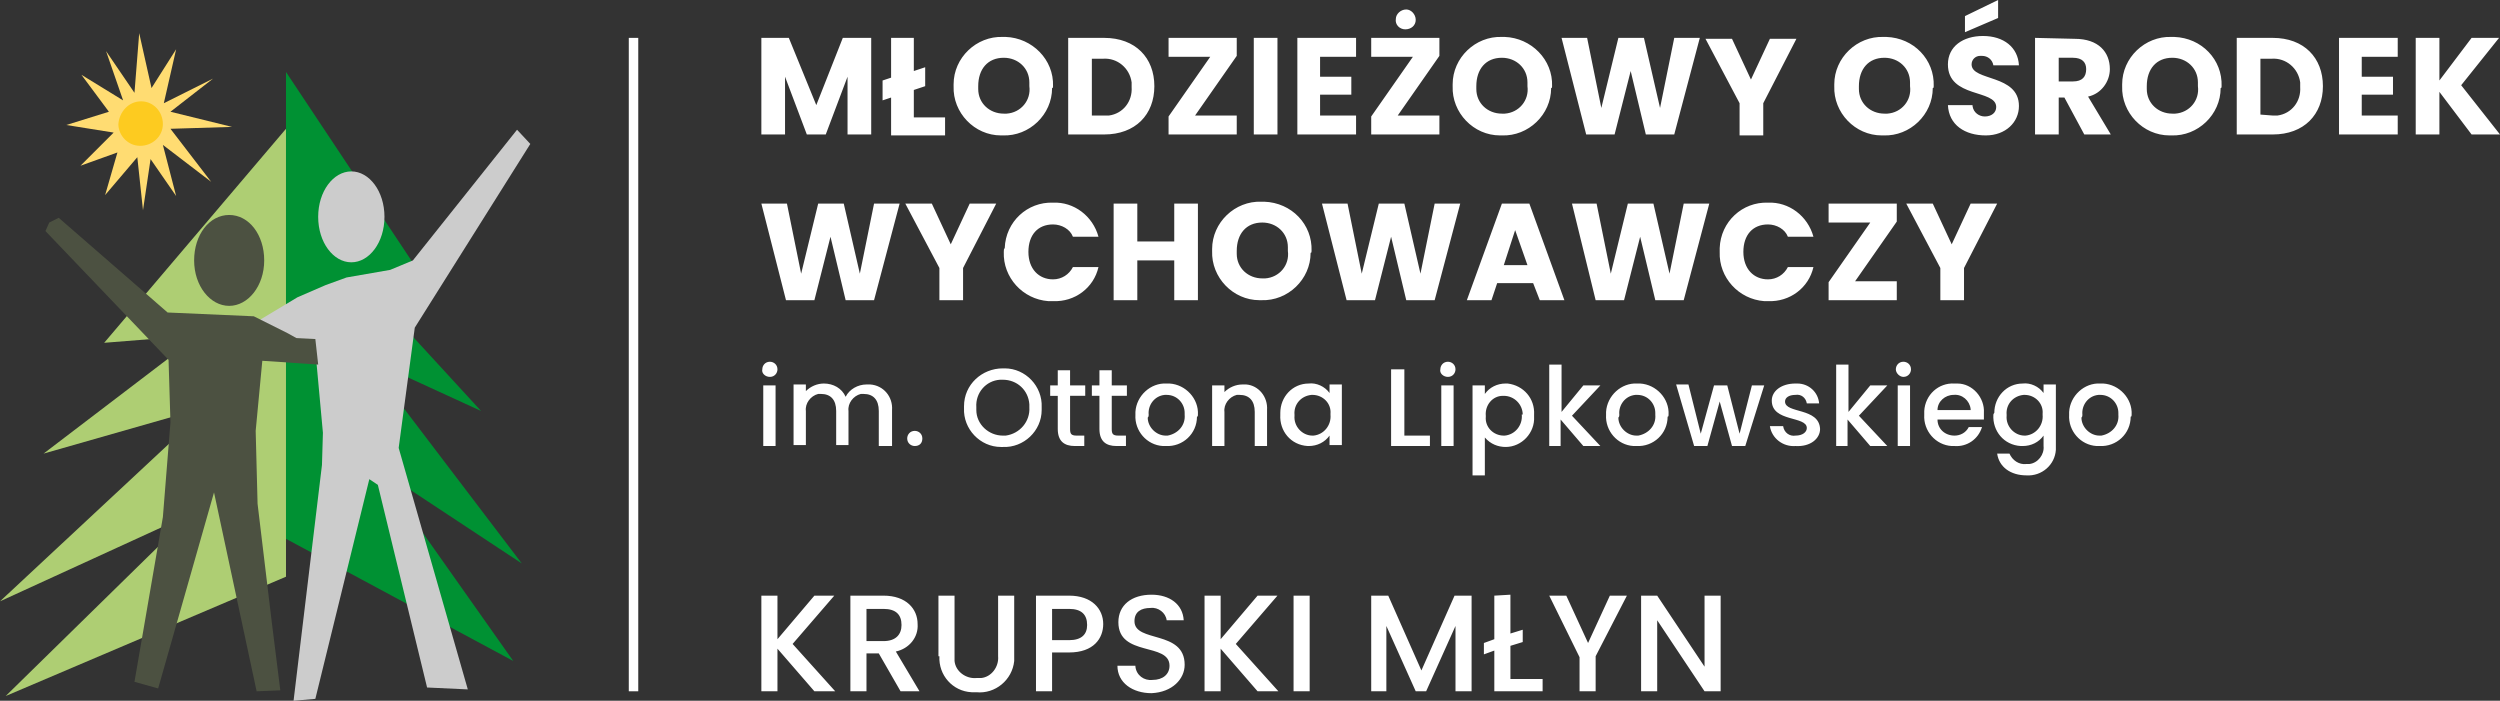
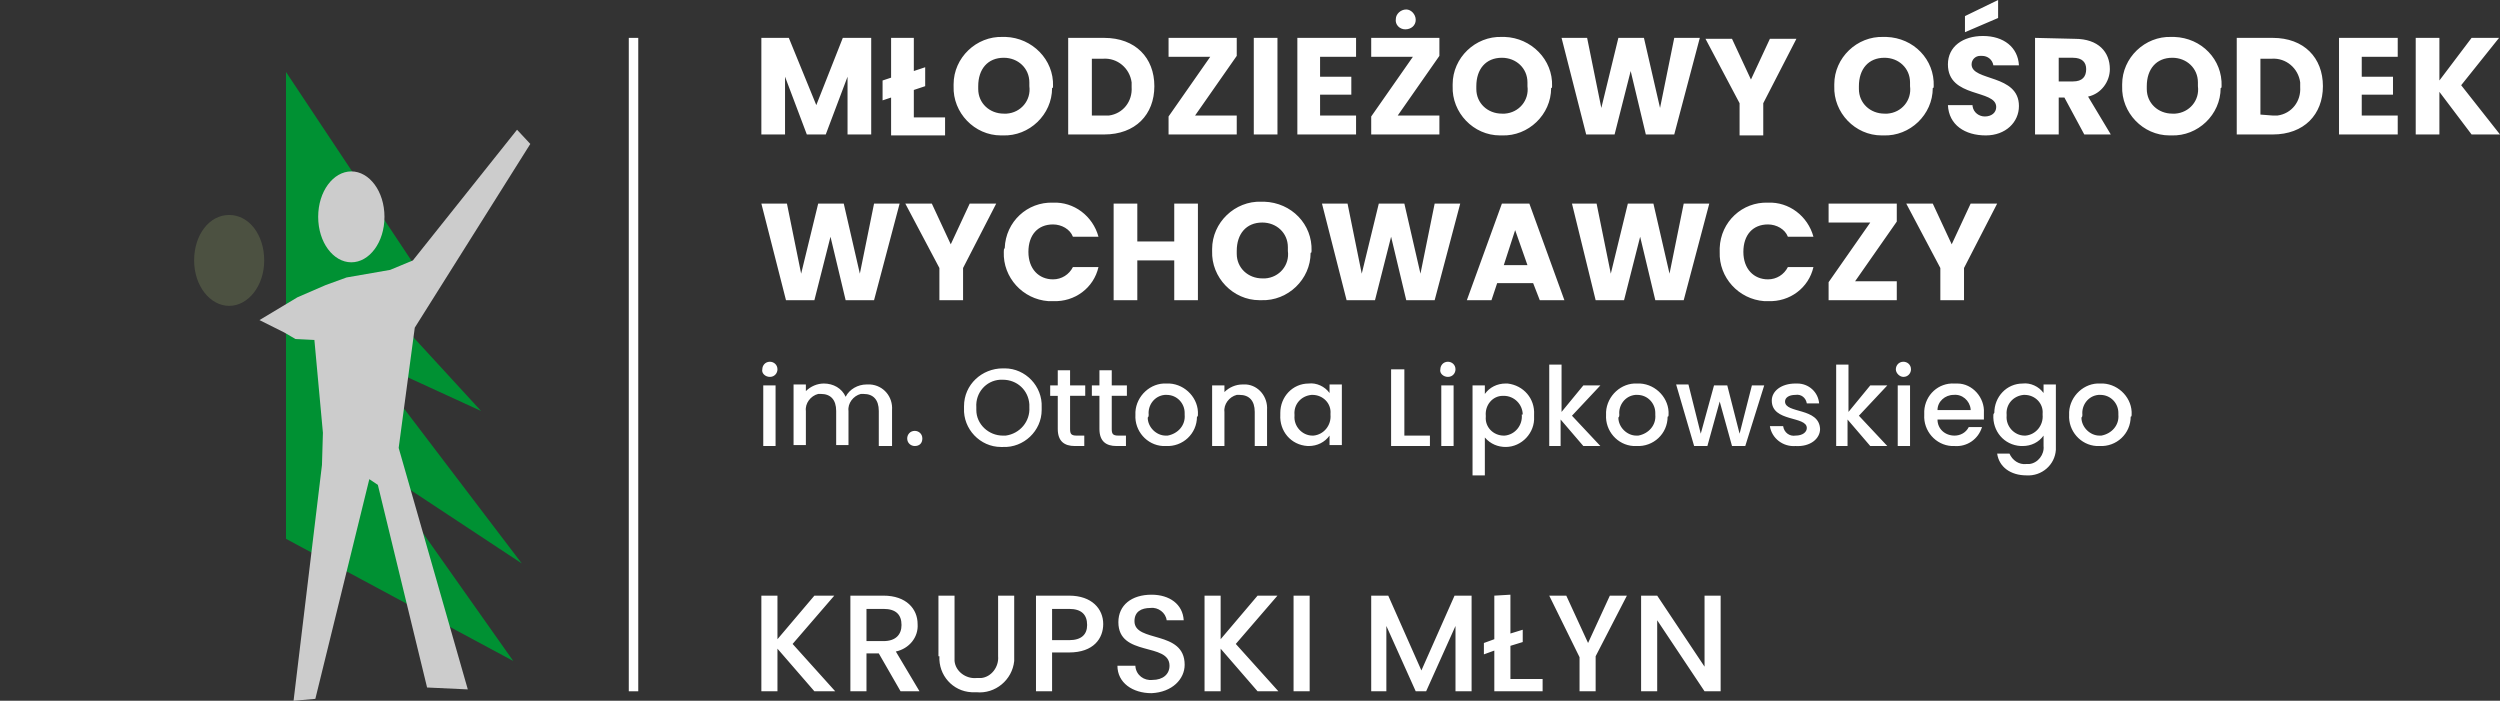
<svg xmlns="http://www.w3.org/2000/svg" version="1.1" id="Warstwa_1" x="0px" y="0px" viewBox="0 0 264 74" style="enable-background:new 0 0 264 74;" xml:space="preserve">
  <rect x="0" y="0" width="264" height="74" fill="#333333" stroke="none" />
  <style type="text/css">
	.st0{fill:#AECE73;}
	.st1{fill-rule:evenodd;clip-rule:evenodd;fill:#4C5141;}
	.st2{fill-rule:evenodd;clip-rule:evenodd;fill:#009133;}
	.st3{fill-rule:evenodd;clip-rule:evenodd;fill:#CCCCCC;}
	.st4{fill-rule:evenodd;clip-rule:evenodd;fill:#FFDC72;}
	.st5{fill-rule:evenodd;clip-rule:evenodd;fill:#FDCB20;}
	.st6{fill:#FFFFFF;}
	.st7{fill:none;stroke:#FFFFFF;stroke-miterlimit:10;}
</style>
  <g>
-     <path id="Path_9867" class="st0" d="M11,36.2l10-0.8L4.6,47.9l17.5-5L0,63.5l20.3-9.3L0.6,73.5l29.6-12.6l0-47.3L11,36.2z" />
    <path id="Path_9868" class="st1" d="M24.2,22.7c2.1,0,3.7,2.1,3.7,4.8s-1.7,4.8-3.7,4.8s-3.7-2.1-3.7-4.8S22.1,22.7,24.2,22.7" />
    <path id="Path_9869" class="st2" d="M30.2,7.6l0,49.3l24,12.9L39.8,49.4l15.3,10.1L38.6,37.8l12.2,5.6L39.6,31.2l3.9-3.6L30.2,7.6z   " />
    <path id="Path_9870" class="st3" d="M37.1,18.1c1.9,0,3.5,2.1,3.5,4.8s-1.6,4.8-3.5,4.8s-3.5-2.1-3.5-4.8S35.2,18.1,37.1,18.1" />
    <path id="Path_9871" class="st3" d="M54.6,13.7l1.4,1.5L43.8,34.6l-1.7,12.7l7.3,25.5l-4.3-0.2l-5.2-21.4L39,50.6l-5.7,23.2   l-2.3,0.2l3-24.9l0.1-3.4l-0.9-9.8l-2-0.1L30,35.1l-2.6-1.3l4-2.4l3-1.3l2.2-0.8l4.6-0.8l2.4-1L54.6,13.7z" />
-     <path id="Path_9872" class="st1" d="M5.2,23.5l1-0.5L17.7,33l9.1,0.4l3.6,1.8l0.9,0.5l2,0.1l0.3,2.7l-5.9-0.4l-0.7,7.4l0.2,7.7   l1.5,12.5l0.9,7.2L27.1,73l-4.5-21l-5.9,20.7l-2.5-0.7l3-17.4l0.8-10l-0.2-6.6l-13-13.6L5.2,23.5z" />
-     <path id="Path_9873" class="st4" d="M14.2,9.8l-3-4.4l1.8,5.2L8.6,7.9l2.9,3.9L7,13.2l5,0.8l-3.5,3.5l3.9-1.4l-1.3,4.5l3.4-4   l0.6,5.6l0.8-5.4l2.7,3.9l-1.4-5.4l5.1,3.9L18,13.6l6.5-0.2L18,11.8l4.5-3.5l-5.2,2.6l1.3-5.7l-2.6,4.1l-1.3-5.8L14.2,9.8z" />
-     <path id="Path_9874" class="st5" d="M14.9,10.7c1.3,0,2.3,1.1,2.3,2.4c0,1.3-1.1,2.3-2.4,2.3c-1.3,0-2.3-1.1-2.3-2.3   C12.6,11.8,13.6,10.7,14.9,10.7" />
    <path id="Path_9876" class="st6" d="M86,73h2.2l-4.5-5l4.4-5.1H86l-3.9,4.6v-4.6h-1.7V73h1.7v-4.5L86,73z M95.2,66   c0,1-0.6,1.7-1.9,1.7h-1.8v-3.4h1.8C94.6,64.3,95.2,64.9,95.2,66z M89.8,62.9V73h1.7v-4h1.3l2.3,4h2l-2.5-4.2   c1.4-0.3,2.4-1.5,2.3-2.9c0-1.6-1.2-3-3.6-3H89.8z M99.2,69.3c-0.1,2,1.4,3.7,3.4,3.8c0.2,0,0.3,0,0.5,0c2,0.2,3.8-1.3,4-3.3   c0-0.2,0-0.3,0-0.5v-6.4h-1.7v6.4c0.1,1.1-0.7,2.2-1.8,2.3c-0.2,0-0.3,0-0.5,0c-1.1,0.1-2.2-0.7-2.3-1.8c0-0.2,0-0.3,0-0.5v-6.4   h-1.7V69.3z M111.1,67.6v-3.3h1.8c1.3,0,1.9,0.6,1.9,1.7c0,1-0.6,1.6-1.9,1.6L111.1,67.6z M116.5,65.9c0-1.6-1.2-3-3.6-3h-3.5V73   h1.7v-4.1h1.8C115.5,68.9,116.5,67.4,116.5,65.9L116.5,65.9z M125.1,70.2c0-3.7-5.3-2.3-5.3-4.6c0-1,0.7-1.4,1.7-1.4   c0.8-0.1,1.6,0.5,1.7,1.3h1.8c-0.1-1.7-1.5-2.7-3.4-2.7c-2.1,0-3.5,1.1-3.5,2.9c0,3.7,5.4,2.1,5.4,4.6c0,0.9-0.7,1.5-1.8,1.5   c-0.9,0.1-1.7-0.5-1.8-1.4c0,0,0,0,0-0.1H118c0,1.8,1.6,2.9,3.6,2.9C123.8,73.1,125.1,71.7,125.1,70.2L125.1,70.2z M132.8,73h2.2   l-4.5-5l4.4-5.1h-2.1l-3.9,4.6v-4.6h-1.7V73h1.7v-4.5L132.8,73z M136.6,73h1.7V62.9h-1.7V73z M144.7,73h1.7v-6.9l3.1,6.9h1.1   l3.1-6.9V73h1.7V62.9h-1.8l-3.5,7.9l-3.5-7.9h-1.8V73z M157.8,62.9v4.6l-1.1,0.4v1.2l1.1-0.4V73h5.1v-1.3h-3.4v-3.5l1.3-0.4v-1.3   l-1.3,0.4v-4.1L157.8,62.9z M166.8,69.4V73h1.7v-3.7l3.3-6.4H170l-2.3,5l-2.3-5h-1.8L166.8,69.4z M180,62.9v7.5l-5-7.5h-1.7V73h1.7   v-7.5l5,7.5h1.7V62.9H180z" />
-     <path id="Path_9879" class="st6" d="M80.4,14.2h2.5V8.1l2.3,6.1h2l2.3-6.1v6.1H92V4H89l-2.8,7.1L83.3,4h-2.9V14.2z M94.1,4v4.2   l-0.9,0.3v2.1l0.9-0.3v4h5.7v-1.9h-3.3V9.5l1.2-0.4V7.1l-1.2,0.4V4H94.1z M111.2,9.1c0.1-2.8-2.2-5.1-5-5.2c-0.1,0-0.2,0-0.3,0   c-2.8-0.1-5.2,2.2-5.2,5c0,0.1,0,0.1,0,0.2c-0.1,2.8,2.2,5.2,5,5.2c0.1,0,0.1,0,0.2,0c2.8,0.1,5.2-2.2,5.2-5   C111.2,9.3,111.2,9.2,111.2,9.1z M103.3,9.1c0-1.8,1-3,2.7-3c1.5,0,2.7,1.1,2.7,2.6c0,0.1,0,0.2,0,0.4c0.2,1.5-0.9,2.8-2.4,2.9   c-0.1,0-0.2,0-0.3,0c-1.5,0-2.7-1.1-2.7-2.6C103.3,9.3,103.3,9.2,103.3,9.1z M116.6,4h-3.8v10.2h3.8c3.3,0,5.3-2.1,5.3-5.1   S119.9,4,116.6,4z M115.3,12.1V6.2h1.2c1.5-0.1,2.8,1,3,2.5c0,0.2,0,0.4,0,0.5c0.1,1.5-0.9,2.8-2.4,3c-0.2,0-0.4,0-0.5,0H115.3z    M130.6,4h-7.2v2h4.4l-4.4,6.3v1.9h7.2v-2h-4.4l4.4-6.3V4z M132.4,14.2h2.5V4h-2.5V14.2z M143.2,4h-6.2v10.2h6.2v-2h-3.8V10h3.3   V8.1h-3.3V6h3.8V4z M152,4h-7.2v2h4.4l-4.4,6.3v1.9h7.2v-2h-4.4l4.4-6.3L152,4z M148.4,3.1c0.6,0,1.1-0.4,1.1-1c0,0,0,0,0,0   c0-0.6-0.5-1.1-1-1.1c0,0,0,0,0,0c-0.6,0-1.1,0.5-1.1,1c0,0,0,0,0,0C147.3,2.6,147.8,3.1,148.4,3.1C148.4,3.1,148.4,3.1,148.4,3.1z    M163.9,9.1c0.1-2.8-2.2-5.1-5-5.2c-0.1,0-0.2,0-0.3,0c-2.8-0.1-5.2,2.2-5.2,5c0,0.1,0,0.1,0,0.2c-0.1,2.8,2.2,5.2,5,5.2   c0.1,0,0.1,0,0.2,0c2.8,0.1,5.2-2.2,5.2-5C163.9,9.3,163.9,9.2,163.9,9.1z M155.9,9.1c0-1.8,1-3,2.7-3c1.5,0,2.7,1.1,2.7,2.6   c0,0.1,0,0.2,0,0.4c0.2,1.5-0.9,2.8-2.4,2.9c-0.1,0-0.2,0-0.3,0c-1.5,0-2.7-1.1-2.7-2.6C155.9,9.3,155.9,9.2,155.9,9.1z    M167.5,14.2h3l1.7-6.7l1.6,6.7h3L179.5,4h-2.7l-1.5,7.4L173.6,4h-2.7l-1.8,7.4L167.6,4h-2.7L167.5,14.2z M183.7,10.9v3.4h2.5v-3.4   l3.5-6.8h-2.8l-2,4.3l-2-4.3h-2.8L183.7,10.9z M204.2,9.1c0.1-2.8-2.1-5.1-5-5.2c-0.1,0-0.2,0-0.3,0c-2.8-0.1-5.2,2.2-5.2,5   c0,0.1,0,0.2,0,0.2c-0.1,2.8,2.2,5.2,5,5.2c0.1,0,0.1,0,0.2,0c2.8,0.1,5.2-2.2,5.2-5C204.2,9.3,204.2,9.2,204.2,9.1z M196.3,9.1   c0-1.8,1-3,2.7-3c1.5,0,2.7,1.1,2.7,2.6c0,0.1,0,0.2,0,0.4c0.2,1.5-0.9,2.8-2.4,2.9c-0.1,0-0.2,0-0.3,0c-1.5,0-2.7-1.1-2.7-2.6   C196.3,9.3,196.3,9.2,196.3,9.1z M213.2,11.2c0-3.4-5-2.6-5-4.4c0-0.5,0.4-0.9,0.9-0.9c0.1,0,0.1,0,0.2,0c0.6,0,1.1,0.4,1.2,1   c0,0,0,0,0,0h2.7c-0.1-1.9-1.6-3.1-3.8-3.1c-2.1,0-3.7,1.1-3.7,3c0,3.6,5.1,2.6,5.1,4.5c0,0.6-0.5,1-1.2,1c-0.6,0-1.2-0.4-1.3-1.1   c0,0,0-0.1,0-0.1h-2.6c0.1,2.1,1.8,3.2,4,3.2C211.8,14.3,213.2,12.9,213.2,11.2L213.2,11.2z M207.5,1.7v1.7l3.5-1.5V0L207.5,1.7z    M220.3,7.3c0,0.8-0.4,1.3-1.4,1.3h-1.5V6.1h1.5C219.9,6.1,220.3,6.6,220.3,7.3L220.3,7.3z M214.9,4v10.2h2.5v-3.9h0.6l2.1,3.9h2.8   l-2.4-4c1.4-0.3,2.3-1.6,2.3-2.9c0-1.8-1.2-3.2-3.7-3.2L214.9,4z M234.6,9.1c0.1-2.8-2.1-5.1-5-5.2c-0.1,0-0.2,0-0.3,0   c-2.8-0.1-5.2,2.2-5.2,5c0,0.1,0,0.2,0,0.2c-0.1,2.8,2.2,5.2,5,5.2c0.1,0,0.1,0,0.2,0c2.8,0.1,5.2-2.2,5.2-5   C234.6,9.3,234.6,9.2,234.6,9.1z M226.7,9.1c0-1.8,1-3,2.7-3c1.5,0,2.7,1.1,2.7,2.6c0,0.1,0,0.2,0,0.4c0.2,1.5-0.9,2.8-2.4,2.9   c-0.1,0-0.2,0-0.3,0c-1.5,0-2.7-1.1-2.7-2.6C226.7,9.3,226.7,9.2,226.7,9.1z M240,4h-3.8v10.2h3.8c3.3,0,5.3-2.1,5.3-5.1   S243.3,4,240,4z M238.7,12.1V6.2h1.2c1.5-0.1,2.8,1,3,2.5c0,0.2,0,0.4,0,0.5c0.1,1.5-0.9,2.8-2.4,3c-0.2,0-0.4,0-0.5,0L238.7,12.1z    M253.2,4H247v10.2h6.2v-2h-3.8V10h3.3V8.1h-3.3V6h3.8L253.2,4z M261,14.2h3L259.9,9l4-5h-2.9l-3.4,4.5V4h-2.5v10.2h2.5V9.7   L261,14.2z" />
+     <path id="Path_9879" class="st6" d="M80.4,14.2h2.5V8.1l2.3,6.1h2l2.3-6.1v6.1H92V4H89l-2.8,7.1L83.3,4h-2.9V14.2z M94.1,4v4.2   l-0.9,0.3v2.1l0.9-0.3v4h5.7v-1.9h-3.3V9.5l1.2-0.4V7.1l-1.2,0.4V4H94.1z M111.2,9.1c0.1-2.8-2.2-5.1-5-5.2c-0.1,0-0.2,0-0.3,0   c-2.8-0.1-5.2,2.2-5.2,5c0,0.1,0,0.1,0,0.2c-0.1,2.8,2.2,5.2,5,5.2c0.1,0,0.1,0,0.2,0c2.8,0.1,5.2-2.2,5.2-5   C111.2,9.3,111.2,9.2,111.2,9.1z M103.3,9.1c0-1.8,1-3,2.7-3c1.5,0,2.7,1.1,2.7,2.6c0,0.1,0,0.2,0,0.4c0.2,1.5-0.9,2.8-2.4,2.9   c-0.1,0-0.2,0-0.3,0c-1.5,0-2.7-1.1-2.7-2.6C103.3,9.3,103.3,9.2,103.3,9.1z M116.6,4h-3.8v10.2h3.8c3.3,0,5.3-2.1,5.3-5.1   S119.9,4,116.6,4z M115.3,12.1V6.2h1.2c1.5-0.1,2.8,1,3,2.5c0,0.2,0,0.4,0,0.5c0.1,1.5-0.9,2.8-2.4,3c-0.2,0-0.4,0-0.5,0H115.3z    M130.6,4h-7.2v2h4.4l-4.4,6.3v1.9h7.2v-2h-4.4l4.4-6.3V4z M132.4,14.2h2.5V4h-2.5V14.2z M143.2,4h-6.2v10.2h6.2v-2h-3.8V10h3.3   V8.1h-3.3V6h3.8V4z M152,4h-7.2v2h4.4l-4.4,6.3v1.9h7.2v-2h-4.4l4.4-6.3L152,4z M148.4,3.1c0.6,0,1.1-0.4,1.1-1c0,0,0,0,0,0   c0-0.6-0.5-1.1-1-1.1c0,0,0,0,0,0c-0.6,0-1.1,0.5-1.1,1c0,0,0,0,0,0C147.3,2.6,147.8,3.1,148.4,3.1C148.4,3.1,148.4,3.1,148.4,3.1z    M163.9,9.1c0.1-2.8-2.2-5.1-5-5.2c-0.1,0-0.2,0-0.3,0c-2.8-0.1-5.2,2.2-5.2,5c0,0.1,0,0.1,0,0.2c-0.1,2.8,2.2,5.2,5,5.2   c0.1,0,0.1,0,0.2,0c2.8,0.1,5.2-2.2,5.2-5C163.9,9.3,163.9,9.2,163.9,9.1z M155.9,9.1c0-1.8,1-3,2.7-3c1.5,0,2.7,1.1,2.7,2.6   c0,0.1,0,0.2,0,0.4c0.2,1.5-0.9,2.8-2.4,2.9c-0.1,0-0.2,0-0.3,0c-1.5,0-2.7-1.1-2.7-2.6C155.9,9.3,155.9,9.2,155.9,9.1z    M167.5,14.2h3l1.7-6.7l1.6,6.7h3L179.5,4h-2.7l-1.5,7.4L173.6,4h-2.7l-1.8,7.4L167.6,4h-2.7L167.5,14.2z M183.7,10.9v3.4h2.5v-3.4   l3.5-6.8h-2.8l-2,4.3l-2-4.3h-2.8L183.7,10.9z M204.2,9.1c0.1-2.8-2.1-5.1-5-5.2c-0.1,0-0.2,0-0.3,0c-2.8-0.1-5.2,2.2-5.2,5   c0,0.1,0,0.2,0,0.2c-0.1,2.8,2.2,5.2,5,5.2c0.1,0,0.1,0,0.2,0c2.8,0.1,5.2-2.2,5.2-5C204.2,9.3,204.2,9.2,204.2,9.1z M196.3,9.1   c0-1.8,1-3,2.7-3c1.5,0,2.7,1.1,2.7,2.6c0,0.1,0,0.2,0,0.4c0.2,1.5-0.9,2.8-2.4,2.9c-0.1,0-0.2,0-0.3,0c-1.5,0-2.7-1.1-2.7-2.6   C196.3,9.3,196.3,9.2,196.3,9.1z M213.2,11.2c0-3.4-5-2.6-5-4.4c0-0.5,0.4-0.9,0.9-0.9c0.1,0,0.1,0,0.2,0c0.6,0,1.1,0.4,1.2,1   c0,0,0,0,0,0h2.7c-0.1-1.9-1.6-3.1-3.8-3.1c-2.1,0-3.7,1.1-3.7,3c0,3.6,5.1,2.6,5.1,4.5c0,0.6-0.5,1-1.2,1c-0.6,0-1.2-0.4-1.3-1.1   c0,0,0-0.1,0-0.1h-2.6c0.1,2.1,1.8,3.2,4,3.2C211.8,14.3,213.2,12.9,213.2,11.2L213.2,11.2z M207.5,1.7v1.7l3.5-1.5V0L207.5,1.7z    M220.3,7.3c0,0.8-0.4,1.3-1.4,1.3h-1.5V6.1h1.5C219.9,6.1,220.3,6.6,220.3,7.3L220.3,7.3z M214.9,4v10.2h2.5v-3.9h0.6l2.1,3.9h2.8   l-2.4-4c1.4-0.3,2.3-1.6,2.3-2.9c0-1.8-1.2-3.2-3.7-3.2L214.9,4z M234.6,9.1c0.1-2.8-2.1-5.1-5-5.2c-0.1,0-0.2,0-0.3,0   c-2.8-0.1-5.2,2.2-5.2,5c0,0.1,0,0.2,0,0.2c-0.1,2.8,2.2,5.2,5,5.2c0.1,0,0.1,0,0.2,0c2.8,0.1,5.2-2.2,5.2-5   C234.6,9.3,234.6,9.2,234.6,9.1z M226.7,9.1c0-1.8,1-3,2.7-3c1.5,0,2.7,1.1,2.7,2.6c0,0.1,0,0.2,0,0.4c0.2,1.5-0.9,2.8-2.4,2.9   c-0.1,0-0.2,0-0.3,0c-1.5,0-2.7-1.1-2.7-2.6C226.7,9.3,226.7,9.2,226.7,9.1z M240,4h-3.8v10.2h3.8c3.3,0,5.3-2.1,5.3-5.1   S243.3,4,240,4z M238.7,12.1V6.2h1.2c1.5-0.1,2.8,1,3,2.5c0,0.2,0,0.4,0,0.5c0.1,1.5-0.9,2.8-2.4,3c-0.2,0-0.4,0-0.5,0L238.7,12.1z    M253.2,4H247v10.2h6.2v-2h-3.8V10h3.3V8.1h-3.3V6h3.8z M261,14.2h3L259.9,9l4-5h-2.9l-3.4,4.5V4h-2.5v10.2h2.5V9.7   L261,14.2z" />
    <path id="Path_9878" class="st6" d="M83,31.7h3l1.7-6.7l1.6,6.7h3L95,21.5h-2.7l-1.5,7.4l-1.7-7.4h-2.7l-1.8,7.4l-1.5-7.4h-2.7   L83,31.7z M99.2,28.3v3.4h2.5v-3.4l3.5-6.8h-2.8l-2,4.3l-2-4.3h-2.8L99.2,28.3z M106,26.6c-0.1,2.7,2,5,4.7,5.2c0.2,0,0.3,0,0.5,0   c2.3,0.1,4.3-1.4,4.8-3.6h-2.7c-0.4,0.8-1.2,1.3-2.1,1.3c-1.5,0-2.6-1.1-2.6-2.9s1-2.9,2.6-2.9c0.9,0,1.8,0.5,2.1,1.3h2.7   c-0.6-2.2-2.6-3.7-4.8-3.6c-2.7-0.1-5,2-5.1,4.8C106,26.3,106,26.4,106,26.6z M124,31.7h2.5V21.5H124v4h-3.9v-4h-2.5v10.2h2.5v-4.2   h3.9V31.7z M138.5,26.5c0.1-2.8-2.1-5.1-5-5.2c-0.1,0-0.2,0-0.3,0c-2.8-0.1-5.2,2.2-5.2,5c0,0.1,0,0.2,0,0.2   c-0.1,2.8,2.2,5.2,5,5.2c0.1,0,0.1,0,0.2,0c2.8,0.1,5.2-2.2,5.2-5C138.5,26.7,138.5,26.6,138.5,26.5z M130.6,26.5c0-1.8,1-3,2.7-3   c1.5,0,2.7,1.1,2.7,2.6c0,0.1,0,0.2,0,0.4c0.2,1.5-0.9,2.8-2.4,2.9c-0.1,0-0.2,0-0.3,0c-1.5,0-2.7-1.1-2.7-2.6   C130.6,26.8,130.6,26.7,130.6,26.5z M142.2,31.7h3l1.7-6.7l1.6,6.7h3l2.7-10.2h-2.7l-1.5,7.4l-1.7-7.4h-2.7l-1.8,7.4l-1.5-7.4h-2.7   L142.2,31.7z M162.6,31.7h2.6l-3.7-10.2h-2.9l-3.7,10.2h2.6l0.6-1.8h3.8L162.6,31.7z M161.3,28h-2.5l1.2-3.7L161.3,28z M168.5,31.7   h3l1.7-6.7l1.6,6.7h3l2.7-10.2h-2.7l-1.5,7.4l-1.7-7.4h-2.7l-1.8,7.4l-1.5-7.4H166L168.5,31.7z M181.6,26.6c-0.1,2.7,2,5,4.7,5.2   c0.1,0,0.3,0,0.4,0c2.3,0.1,4.3-1.4,4.8-3.6h-2.7c-0.4,0.8-1.2,1.3-2.1,1.3c-1.5,0-2.6-1.1-2.6-2.9s1-2.9,2.6-2.9   c0.9,0,1.8,0.5,2.1,1.3h2.7c-0.6-2.2-2.6-3.7-4.8-3.6c-2.7-0.1-5,2-5.1,4.8C181.6,26.3,181.6,26.4,181.6,26.6z M200.3,21.5h-7.2v2   h4.4l-4.4,6.3v1.9h7.2v-2h-4.4l4.4-6.3L200.3,21.5z M204.9,28.3v3.4h2.5v-3.4l3.5-6.8h-2.8l-2,4.3l-2-4.3h-2.8L204.9,28.3z" />
    <path id="Path_9877" class="st6" d="M80.6,47.1h1.3v-6.4h-1.3V47.1z M81.3,39.8c0.5,0,0.8-0.4,0.8-0.8c0,0,0,0,0,0   c0-0.5-0.4-0.8-0.8-0.8c0,0,0,0,0,0c-0.5,0-0.8,0.4-0.8,0.8c0,0,0,0,0,0C80.4,39.4,80.8,39.8,81.3,39.8   C81.2,39.8,81.3,39.8,81.3,39.8z M92.9,47.1h1.3v-3.8c0.1-1.4-0.9-2.6-2.3-2.7c-0.1,0-0.3,0-0.4,0c-0.9,0-1.8,0.5-2.2,1.3   C88.9,41,88,40.5,87,40.5c-0.7,0-1.4,0.3-1.9,0.8v-0.7h-1.3v6.4h1.3v-3.6c-0.1-0.8,0.5-1.6,1.3-1.8c0.1,0,0.2,0,0.3,0   c1,0,1.6,0.6,1.6,1.8v3.6h1.3v-3.6c-0.1-0.8,0.5-1.6,1.3-1.8c0.1,0,0.2,0,0.3,0c1,0,1.6,0.6,1.6,1.8V47.1z M97.4,46.3   c0-0.5-0.4-0.8-0.8-0.8c0,0,0,0,0,0c-0.5,0-0.8,0.4-0.8,0.8c0,0,0,0,0,0c0,0.5,0.4,0.8,0.8,0.8c0,0,0,0,0,0   C97.1,47.1,97.4,46.8,97.4,46.3C97.4,46.3,97.4,46.3,97.4,46.3z M110,43c0.1-2.2-1.7-4.1-3.9-4.1c-0.1,0-0.1,0-0.2,0   c-2.2,0-4.1,1.7-4.1,4c0,0.1,0,0.1,0,0.2c-0.1,2.2,1.7,4.1,3.9,4.1c0.1,0,0.1,0,0.2,0c2.2,0.1,4.1-1.7,4.1-3.9   C110,43.1,110,43.1,110,43L110,43z M103.1,43c-0.1-1.5,1-2.8,2.5-2.9c0.1,0,0.2,0,0.3,0c1.5,0,2.7,1.1,2.8,2.6c0,0.1,0,0.2,0,0.3   c0.1,1.5-1,2.8-2.5,3c-0.1,0-0.2,0-0.3,0c-1.5,0-2.8-1.2-2.8-2.7C103.1,43.2,103.1,43.1,103.1,43L103.1,43z M111.7,45.3   c0,1.3,0.7,1.8,1.8,1.8h1v-1.1h-0.8c-0.6,0-0.7-0.2-0.7-0.7v-3.5h1.6v-1.1H113v-1.6h-1.3v1.6h-0.8v1.1h0.8L111.7,45.3z M116.1,45.3   c0,1.3,0.7,1.8,1.8,1.8h1v-1.1h-0.8c-0.6,0-0.7-0.2-0.7-0.7v-3.5h1.6v-1.1h-1.6v-1.6h-1.3v1.6h-0.8v1.1h0.8L116.1,45.3z    M126.5,43.8c0.1-1.7-1.3-3.2-3-3.3c-0.1,0-0.2,0-0.3,0c-1.7-0.1-3.2,1.3-3.3,3c0,0.1,0,0.2,0,0.3c-0.1,1.7,1.2,3.2,2.9,3.3   c0.1,0,0.2,0,0.3,0c1.8,0.1,3.3-1.3,3.3-3.1C126.5,44,126.5,43.9,126.5,43.8z M121.3,43.8c-0.1-1,0.6-2,1.7-2.1c0.1,0,0.2,0,0.2,0   c1.1,0,1.9,0.9,1.9,1.9c0,0.1,0,0.2,0,0.2c0.1,1.1-0.7,2-1.8,2.2c-0.1,0-0.1,0-0.2,0c-1,0-1.9-0.9-1.9-1.9   C121.3,44,121.3,43.9,121.3,43.8z M132.5,47.1h1.3v-3.8c0.1-1.4-0.9-2.6-2.2-2.7c-0.1,0-0.3,0-0.4,0c-0.7,0-1.4,0.3-1.9,0.8v-0.7   H128v6.4h1.3v-3.6c-0.1-0.8,0.5-1.6,1.3-1.8c0.1,0,0.2,0,0.3,0c1,0,1.6,0.6,1.6,1.8V47.1z M135.2,43.8c-0.1,1.7,1.1,3.2,2.9,3.3   c0,0,0.1,0,0.1,0c0.9,0,1.7-0.4,2.2-1.1v1h1.3v-6.4h-1.3v0.9c-0.5-0.7-1.4-1.1-2.2-1c-1.7,0-3,1.4-3,3.1   C135.2,43.7,135.2,43.8,135.2,43.8z M140.5,43.8c0.1,1.1-0.7,2.1-1.8,2.2c0,0-0.1,0-0.1,0c-1.1,0-2-1-1.9-2.1c0,0,0-0.1,0-0.1   c-0.1-1.1,0.7-2,1.8-2.1c0,0,0.1,0,0.1,0c1.1,0,2,0.9,1.9,2C140.5,43.8,140.5,43.8,140.5,43.8z M146.9,39v8.1h4.1V46h-2.7v-7H146.9   z M152.2,47.1h1.3v-6.4h-1.3V47.1z M152.9,39.8c0.5,0,0.8-0.4,0.8-0.8c0,0,0,0,0,0c0-0.5-0.4-0.8-0.8-0.8c0,0,0,0,0,0   c-0.5,0-0.8,0.4-0.8,0.8c0,0,0,0,0,0C152,39.4,152.4,39.8,152.9,39.8C152.9,39.8,152.9,39.8,152.9,39.8L152.9,39.8z M156.8,41.6   v-0.9h-1.3v9.5h1.3v-4c0.6,0.7,1.4,1,2.2,1c1.7,0,3.1-1.5,3-3.2c0-0.1,0-0.1,0-0.2c0.1-1.7-1.1-3.1-2.8-3.3c-0.1,0-0.1,0-0.2,0   C158.1,40.5,157.3,40.9,156.8,41.6z M160.7,43.8c0.1,1.1-0.7,2.1-1.8,2.2c0,0-0.1,0-0.1,0c-1.1,0-2-0.9-1.9-2c0,0,0-0.1,0-0.1   c-0.1-1.1,0.7-2.1,1.8-2.1c0,0,0.1,0,0.1,0c1.1,0,2,0.9,2,2C160.7,43.7,160.7,43.8,160.7,43.8L160.7,43.8z M163.5,47.1h1.3v-2.8   l2.4,2.8h1.8l-3-3.2l3-3.2h-1.8l-2.3,2.8v-5h-1.3V47.1z M176.2,43.8c0.1-1.7-1.3-3.2-3-3.3c-0.1,0-0.2,0-0.3,0   c-1.7-0.1-3.2,1.3-3.3,3c0,0.1,0,0.2,0,0.3c-0.1,1.7,1.2,3.2,2.9,3.3c0.1,0,0.2,0,0.3,0c1.8,0.1,3.3-1.3,3.3-3.1   C176.2,44,176.2,43.9,176.2,43.8z M171,43.8c-0.1-1,0.6-2,1.7-2.1c0.1,0,0.2,0,0.2,0c1.1,0,1.9,0.9,1.9,1.9c0,0.1,0,0.1,0,0.2   c0.1,1.1-0.7,2-1.8,2.2c-0.1,0-0.1,0-0.2,0c-1,0-1.9-0.9-1.9-1.9C171,44,171,43.9,171,43.8z M178.9,47.1h1.4l1.3-4.7l1.3,4.7h1.4   l2-6.4H185l-1.3,5.1l-1.3-5.1H181l-1.4,5.1l-1.3-5.2h-1.3L178.9,47.1z M192.2,45.3c-0.1-2.3-3.7-1.6-3.7-2.9c0-0.4,0.4-0.7,1.1-0.7   c0.6-0.1,1.1,0.3,1.2,0.9c0,0,0,0,0,0h1.3c-0.1-1.2-1.1-2.1-2.3-2.1c-0.1,0-0.1,0-0.2,0c-1.5,0-2.5,0.8-2.5,1.8   c0,2.3,3.7,1.6,3.7,2.9c0,0.4-0.4,0.8-1.2,0.8c-0.6,0.1-1.2-0.3-1.3-1h-1.4c0.2,1.3,1.4,2.2,2.7,2.1   C191.2,47.2,192.2,46.3,192.2,45.3z M193.8,47.1h1.3v-2.8l2.4,2.8h1.8l-3-3.2l3-3.2h-1.8l-2.3,2.8v-5h-1.3V47.1z M200.4,47.1h1.3   v-6.4h-1.3V47.1z M201,39.8c0.5,0,0.8-0.4,0.8-0.8c0,0,0,0,0,0c0-0.5-0.4-0.8-0.8-0.8c0,0,0,0,0,0c-0.5,0-0.8,0.4-0.8,0.8   c0,0,0,0,0,0C200.2,39.4,200.6,39.8,201,39.8C201,39.8,201,39.8,201,39.8L201,39.8z M206.3,41.7c0.9-0.1,1.7,0.6,1.8,1.5   c0,0,0,0.1,0,0.1h-3.5C204.6,42.4,205.4,41.7,206.3,41.7L206.3,41.7z M209.3,45.1h-1.4c-0.3,0.6-0.9,0.9-1.5,0.9   c-1,0-1.8-0.7-1.8-1.7c0,0,0,0,0,0h4.9c0-0.2,0-0.4,0-0.7c0.1-1.6-1.2-3.1-2.8-3.1c-0.1,0-0.2,0-0.3,0c-1.7-0.1-3.1,1.2-3.2,2.9   c0,0.1,0,0.3,0,0.4c-0.1,1.7,1.2,3.2,2.9,3.3c0.1,0,0.2,0,0.3,0C207.7,47.2,208.9,46.4,209.3,45.1L209.3,45.1z M210.5,43.8   c-0.1,1.7,1.1,3.2,2.9,3.3c0.1,0,0.1,0,0.2,0c0.9,0,1.7-0.4,2.2-1.1v1.1c0.1,0.9-0.6,1.8-1.5,1.9c-0.1,0-0.2,0-0.3,0   c-0.8,0.1-1.5-0.4-1.8-1.1h-1.3c0.2,1.4,1.4,2.3,3.1,2.3c1.6,0.1,3-1.1,3.1-2.7c0-0.1,0-0.3,0-0.4v-6.5h-1.3v0.9   c-0.5-0.7-1.4-1.1-2.2-1c-1.7,0-3,1.4-3,3.1C210.5,43.7,210.5,43.8,210.5,43.8z M215.7,43.8c0.1,1.1-0.7,2.1-1.8,2.2   c0,0-0.1,0-0.1,0c-1.1,0-2-1-1.9-2.1c0,0,0-0.1,0-0.1c-0.1-1.1,0.7-2,1.8-2.1c0,0,0.1,0,0.1,0c1.1,0,2,0.9,1.9,2   C215.7,43.8,215.7,43.8,215.7,43.8z M225.1,43.8c0.1-1.7-1.3-3.2-3-3.3c-0.1,0-0.2,0-0.3,0c-1.7-0.1-3.2,1.3-3.3,3   c0,0.1,0,0.2,0,0.3c-0.1,1.7,1.2,3.2,2.9,3.3c0.1,0,0.2,0,0.3,0c1.8,0.1,3.3-1.3,3.3-3.1C225.1,44,225.1,43.9,225.1,43.8z    M219.9,43.8c-0.1-1,0.6-2,1.7-2.1c0.1,0,0.2,0,0.2,0c1.1,0,1.9,0.9,1.9,1.9c0,0.1,0,0.1,0,0.2c0.1,1.1-0.7,2-1.8,2.2   c-0.1,0-0.1,0-0.2,0c-1,0-1.9-0.9-1.9-1.9C219.9,44,219.9,43.9,219.9,43.8L219.9,43.8z" />
    <line id="Line_89" class="st7" x1="66.9" y1="4" x2="66.9" y2="73" />
  </g>
</svg>